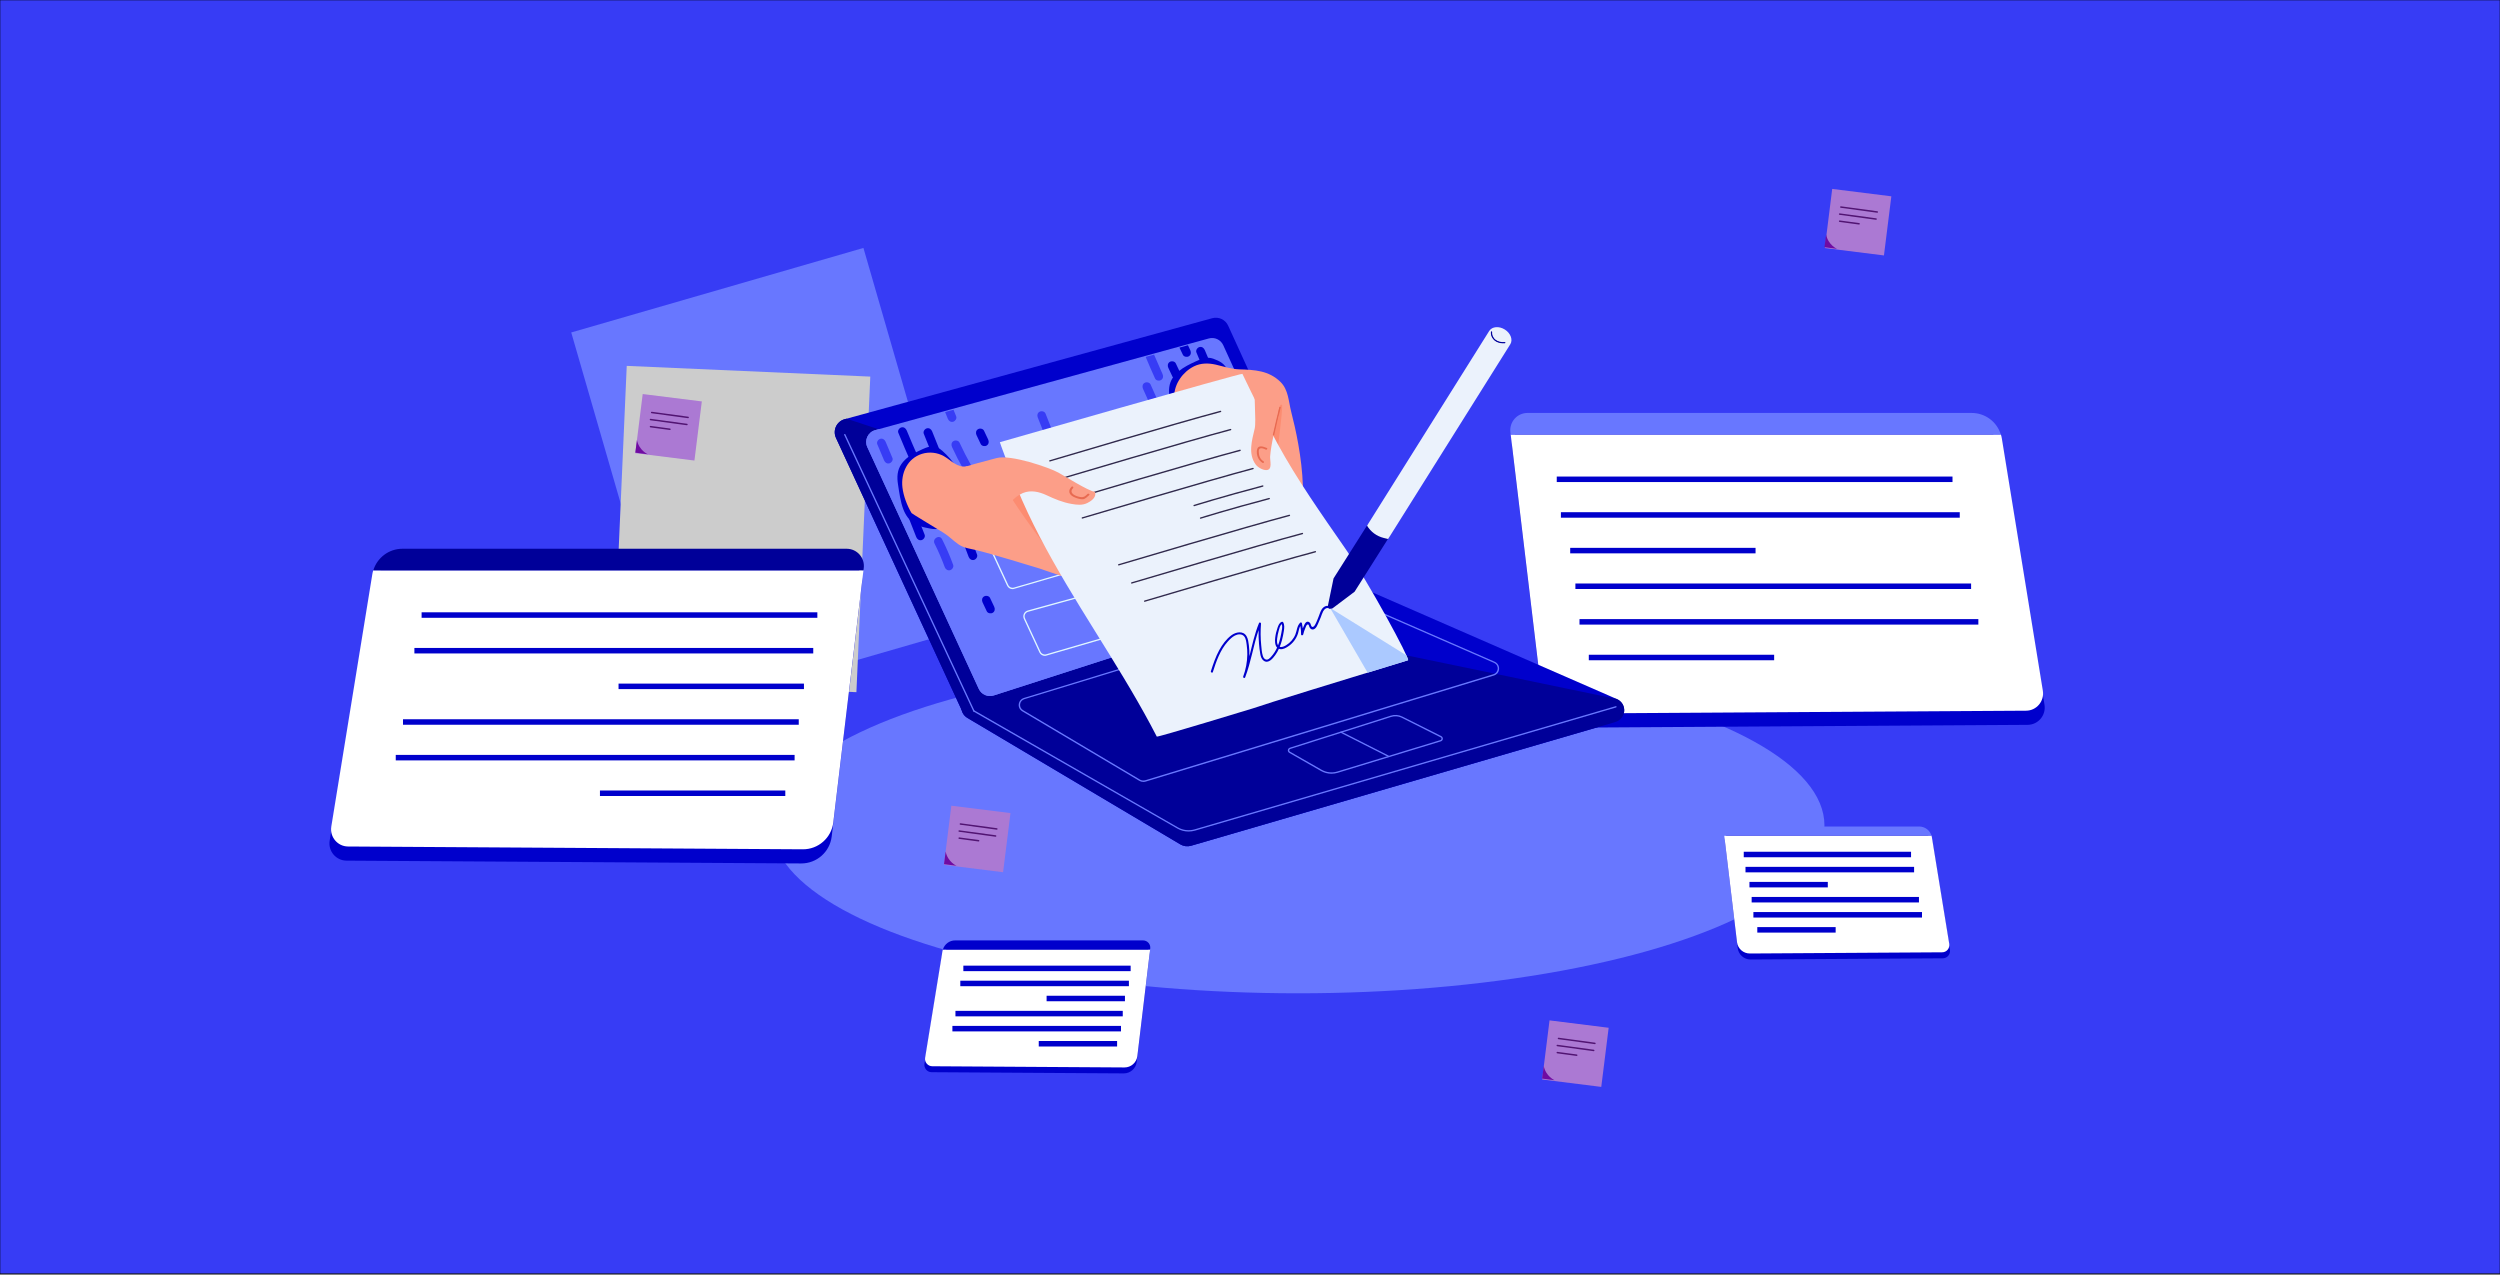
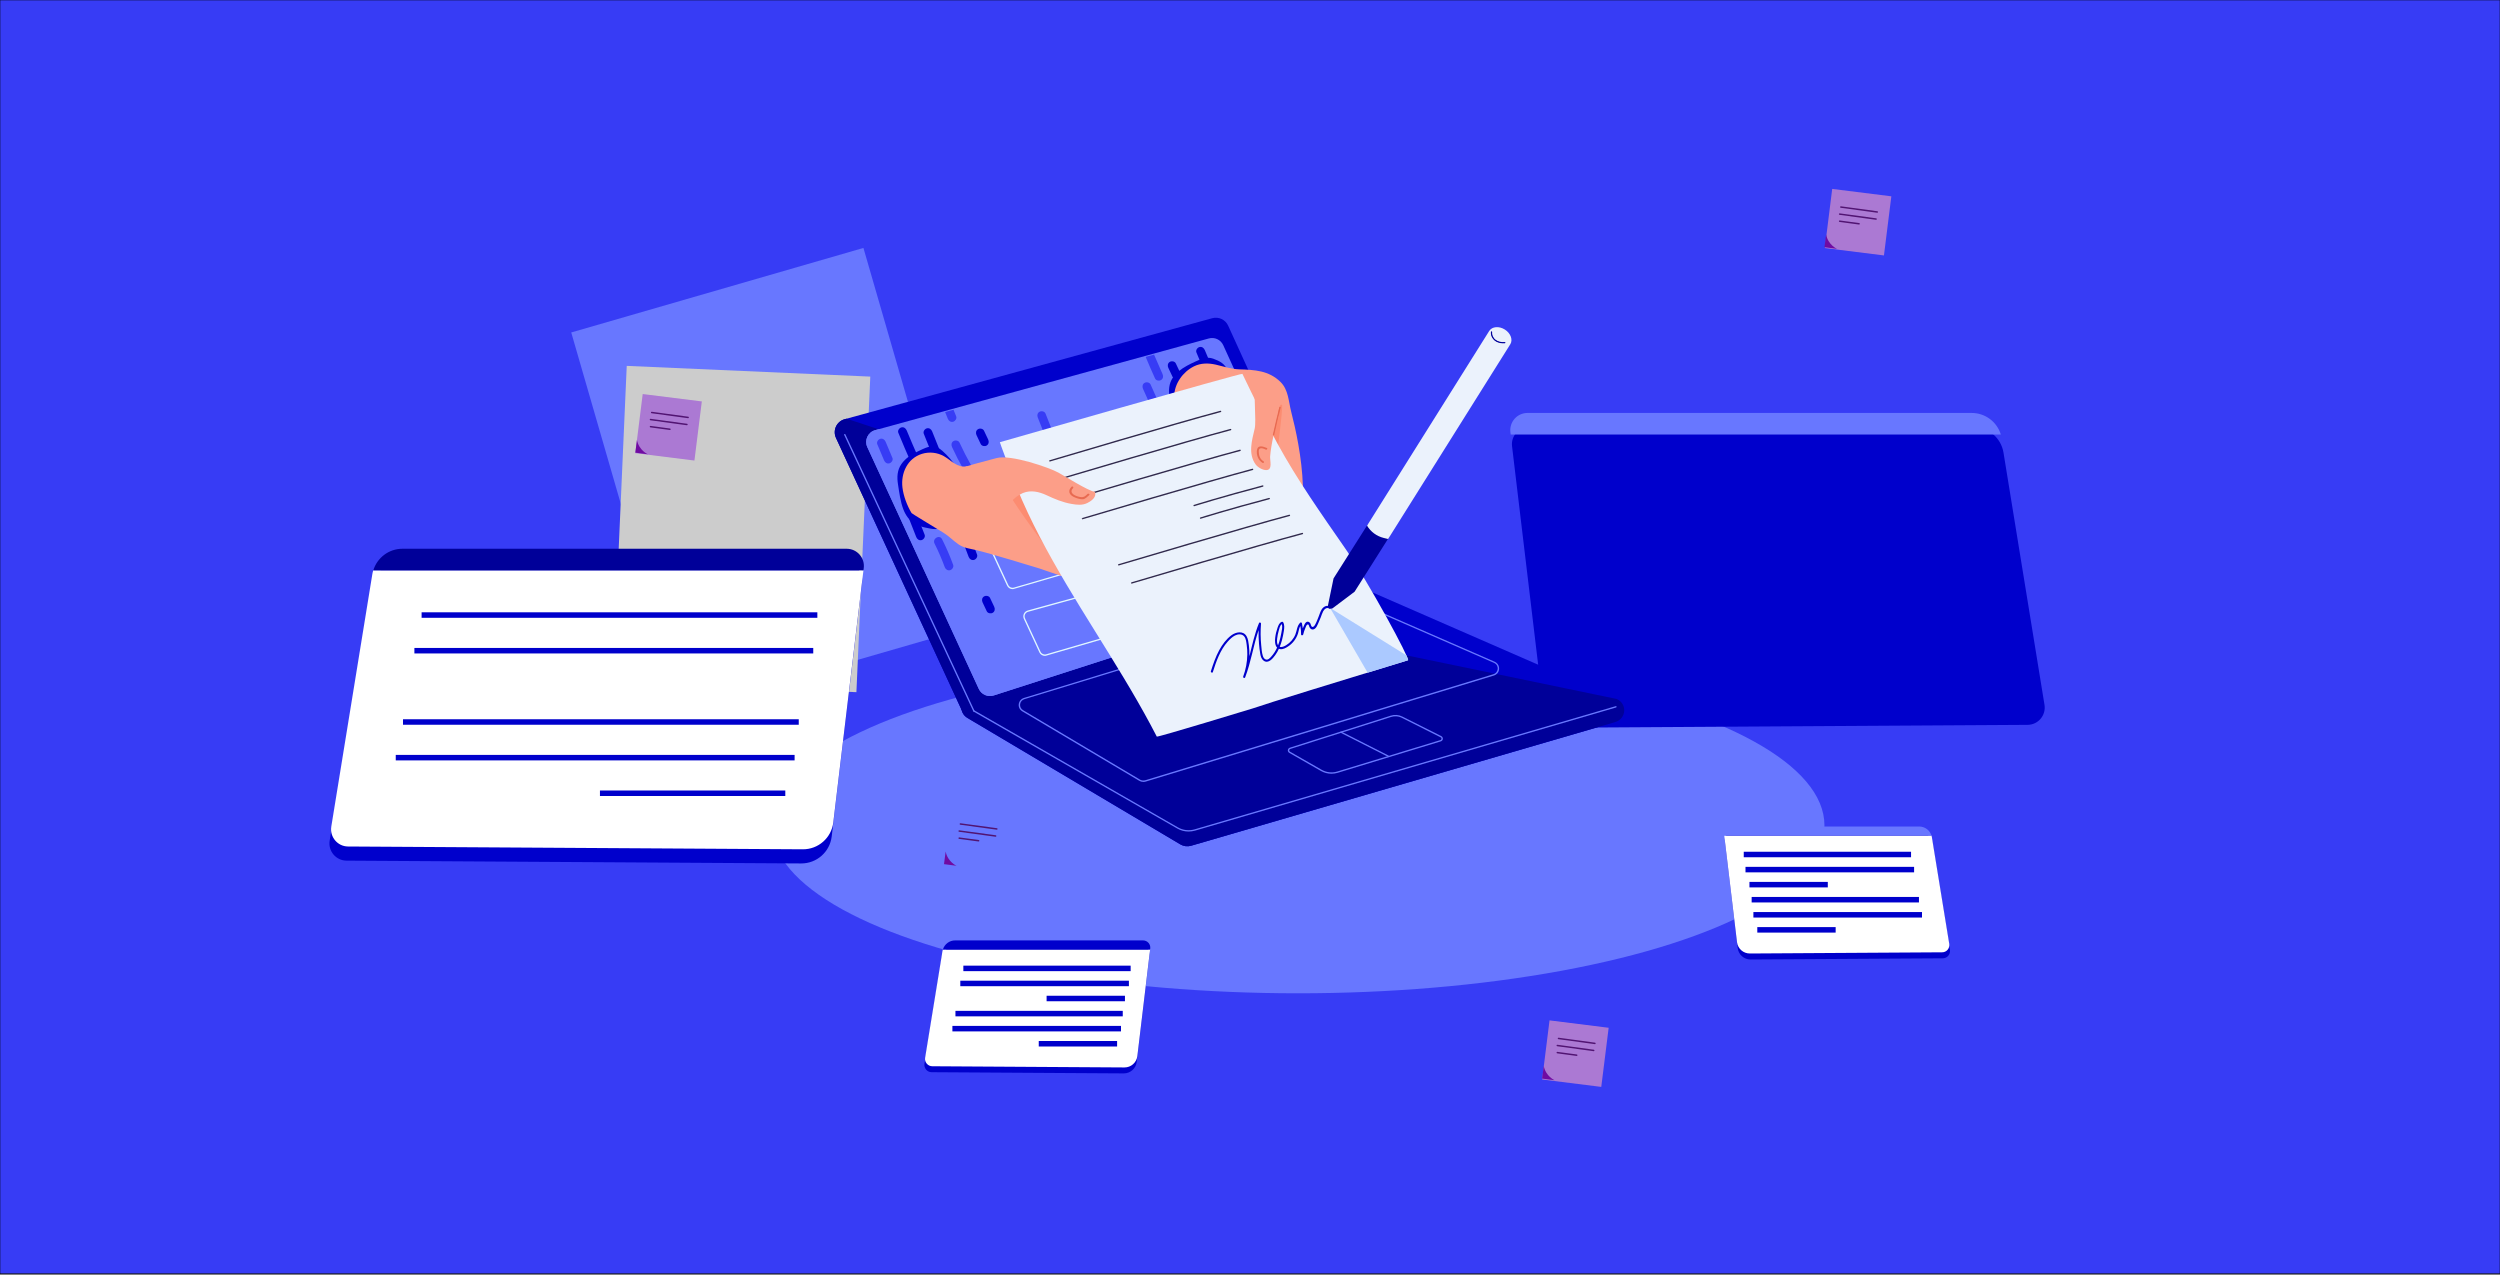
<svg xmlns="http://www.w3.org/2000/svg" version="1.1" x="0px" y="0px" viewBox="0 0 5000 2550.6" style="enable-background:new 0 0 5000 2550.6;" xml:space="preserve">
  <rect x="0" y="0" width="5000" height="2550.6" fill="#808080" stroke="none" />
  <style type="text/css">
	.st0{fill:#373CF5;stroke:#000000;stroke-miterlimit:10;}
	.st1{fill:#6877FF;}
	.st2{fill:#CCCCCC;}
	.st3{fill:#AB79D3;}
	.st4{fill:#700BA2;}
	.st5{fill:none;stroke:#511472;stroke-width:3;stroke-linecap:round;stroke-miterlimit:10;}
	.st6{fill:#0000CC;}
	.st7{fill:#FFFFFF;}
	.st8{fill:none;stroke:#0000CC;stroke-width:11;stroke-miterlimit:10;}
	.st9{fill:#000099;}
	.st10{fill:#E0F8FF;}
	.st11{fill:#373CF5;}
	.st12{fill:#FC9E88;}
	.st13{fill:#FC8C71;}
	.st14{fill:#EBF2FC;}
	.st15{fill:#ABC9FF;}
	.st16{fill:#30294C;}
	.st17{fill:#E86A51;}
</style>
  <g id="Calque_1">
    <g id="Calque_1_4_">
      <g id="Calque_1_3_">
        <g id="Calque_1_2_">
          <g id="Calque_1_1_">
            <g id="Calque_2_1_">
              <rect class="st0" width="5000" height="2547.5" />
            </g>
          </g>
        </g>
      </g>
    </g>
    <g id="Calque_5">
      <ellipse class="st1" cx="2596.2" cy="1650.8" rx="1052.7" ry="335.8" />
    </g>
    <rect x="1239.5" y="564.6" transform="matrix(0.961 -0.278 0.278 0.961 -205.649 466.93)" class="st1" width="608.1" height="787.9" />
    <rect x="1239.4" y="742.2" transform="matrix(0.999 4.394310e-02 -4.394310e-02 0.999 47.93 -64.156)" class="st2" width="487.6" height="631.8" />
    <g>
      <g>
        <rect x="1277.6" y="794.4" transform="matrix(0.124 -0.992 0.992 0.124 324.147 2075.193)" class="st3" width="119.2" height="119.2" />
        <path class="st4" d="M1273.9,880l-3.3,25.3l25.2,3.3C1295.7,908.7,1278,900.9,1273.9,880z" />
      </g>
      <line class="st5" x1="1303.4" y1="825" x2="1376.2" y2="834.9" />
      <line class="st5" x1="1301" y1="839.1" x2="1373.8" y2="849" />
      <line class="st5" x1="1301" y1="853.3" x2="1339.8" y2="858.5" />
    </g>
    <g>
      <g>
-         <rect x="1895" y="1617.4" transform="matrix(0.124 -0.992 0.992 0.124 48.462 3408.947)" class="st3" width="119.2" height="119.2" />
        <path class="st4" d="M1891.3,1703l-3.3,25.3l25.2,3.3C1913.1,1731.7,1895.4,1723.9,1891.3,1703z" />
      </g>
      <line class="st5" x1="1920.8" y1="1648" x2="1993.6" y2="1657.9" />
      <line class="st5" x1="1918.4" y1="1662.1" x2="1991.2" y2="1672" />
      <line class="st5" x1="1918.4" y1="1676.3" x2="1957.2" y2="1681.5" />
    </g>
    <g>
      <g>
        <rect x="3655.9" y="383.5" transform="matrix(0.124 -0.992 0.992 0.124 2815.877 4075.203)" class="st3" width="119.2" height="119.2" />
        <path class="st4" d="M3652.2,469.1l-3.3,25.3l25.2,3.3C3674,497.8,3656.3,490,3652.2,469.1z" />
      </g>
      <line class="st5" x1="3681.7" y1="414.1" x2="3754.5" y2="424" />
      <line class="st5" x1="3679.3" y1="428.2" x2="3752.1" y2="438.1" />
      <line class="st5" x1="3679.3" y1="442.4" x2="3718.1" y2="447.6" />
    </g>
    <g>
      <g>
        <rect x="3091.2" y="2046.3" transform="matrix(0.124 -0.992 0.992 0.124 671.041 4971.746)" class="st3" width="119.2" height="119.2" />
        <path class="st4" d="M3087.5,2131.9l-3.3,25.3l25.2,3.3C3109.3,2160.6,3091.6,2152.8,3087.5,2131.9z" />
      </g>
      <line class="st5" x1="3117" y1="2076.9" x2="3189.8" y2="2086.8" />
      <line class="st5" x1="3114.6" y1="2091" x2="3187.4" y2="2100.9" />
      <line class="st5" x1="3114.6" y1="2105.2" x2="3153.4" y2="2110.4" />
    </g>
  </g>
  <g id="Calque_4">
    <g>
      <path class="st6" d="M3084.9,1401.4l-60.8-508.8c-2.5-20.5,13.6-38.6,34.3-38.6h888.3c29.9,0,55.5,21.7,60.3,51.3l82,504.4    c3.4,20.9-12.7,39.9-33.8,40l-909.3,5.6C3114.8,1455.4,3088.6,1432.2,3084.9,1401.4z" />
-       <path class="st7" d="M4085.7,1381.5l-82-504.4c-0.4-2.8-1.1-5.4-1.9-8.1h-980.4l60.3,504.2c3.7,30.8,29.9,54,61,53.8l909.3-5.6    C4073,1421.4,4089.1,1402.4,4085.7,1381.5z" />
      <line class="st8" x1="3113.5" y1="958.6" x2="3905" y2="958.6" />
      <line class="st8" x1="3121.8" y1="1029.9" x2="3919.5" y2="1029.9" />
      <line class="st8" x1="3140.4" y1="1101.2" x2="3511.1" y2="1101.2" />
      <line class="st8" x1="3150.8" y1="1172.5" x2="3942.2" y2="1172.5" />
      <line class="st8" x1="3159" y1="1243.7" x2="3956.7" y2="1243.7" />
      <line class="st8" x1="3177.6" y1="1315" x2="3548.3" y2="1315" />
      <path class="st1" d="M3943.4,825.9H3055c-20.7,0-36.7,18.1-34.2,38.6l0.6,4.6h980.3C3993.9,843.7,3970.5,825.9,3943.4,825.9z" />
    </g>
    <g>
      <path class="st6" d="M3475.4,1896.2l-25.7-215.1c-1.1-8.7,5.7-16.3,14.5-16.3h375.5c12.6,0,23.5,9.2,25.5,21.7l34.7,213.2    c1.4,8.8-5.4,16.9-14.3,16.9l-384.4,2.4C3488,1919.1,3477,1909.3,3475.4,1896.2z" />
      <path class="st7" d="M3898.5,1887.8l-34.7-213.2c-0.2-1.2-0.5-2.3-0.8-3.4h-414.5l25.5,213.1c1.6,13,12.6,22.8,25.8,22.7    l384.4-2.4C3893.1,1904.7,3899.9,1896.7,3898.5,1887.8z" />
      <line class="st8" x1="3487.5" y1="1709" x2="3822.1" y2="1709" />
      <line class="st8" x1="3491" y1="1739.2" x2="3828.2" y2="1739.2" />
      <line class="st8" x1="3498.9" y1="1769.3" x2="3655.6" y2="1769.3" />
      <line class="st8" x1="3503.3" y1="1799.4" x2="3837.9" y2="1799.4" />
      <line class="st8" x1="3506.8" y1="1829.6" x2="3844" y2="1829.6" />
      <line class="st8" x1="3514.6" y1="1859.7" x2="3671.3" y2="1859.7" />
      <path class="st1" d="M3838.3,1653h-375.6c-8.8,0-15.5,7.7-14.5,16.3l0.3,1.9H3863C3859.7,1660.5,3849.8,1653,3838.3,1653z" />
    </g>
    <path class="st6" d="M1602.4,1726.9l-909.3-5.6c-21.1-0.1-37.2-19.1-33.8-40l82-504.4c4.8-29.6,30.4-51.3,60.3-51.3h888.3   c20.7,0,36.8,18.1,34.3,38.6l-60.8,508.8C1659.7,1703.8,1633.5,1727,1602.4,1726.9z" />
    <path class="st7" d="M696.3,1693l909.3,5.6c31.1,0.2,57.3-23,61-53.8l60.3-504.2H746.5c-0.8,2.7-1.5,5.3-1.9,8.1l-82,504.4   C659.2,1674,675.3,1693,696.3,1693z" />
    <line class="st8" x1="1634.7" y1="1230.1" x2="843.2" y2="1230.1" />
    <line class="st8" x1="1626.5" y1="1301.4" x2="828.8" y2="1301.4" />
-     <line class="st8" x1="1607.9" y1="1372.7" x2="1237.1" y2="1372.7" />
    <line class="st8" x1="1597.5" y1="1444" x2="806" y2="1444" />
    <line class="st8" x1="1589.2" y1="1515.3" x2="791.5" y2="1515.3" />
    <line class="st8" x1="1570.6" y1="1586.5" x2="1199.9" y2="1586.5" />
    <path class="st9" d="M746.6,1140.7h980.3l0.6-4.6c2.5-20.5-13.5-38.6-34.2-38.6H804.9C777.8,1097.5,754.4,1115.3,746.6,1140.7z" />
    <g>
      <path class="st6" d="M2247.6,2146.8l-384.4-2.4c-8.9,0-15.7-8.1-14.3-16.9l34.7-213.2c2-12.5,12.9-21.7,25.5-21.7h375.5    c8.8,0,15.6,7.7,14.5,16.3l-25.7,215.1C2271.8,2137,2260.7,2146.8,2247.6,2146.8z" />
      <path class="st7" d="M1864.5,2132.5l384.4,2.4c13.1,0.1,24.2-9.7,25.8-22.7l25.5-213.1h-414.5c-0.3,1.1-0.6,2.2-0.8,3.4    l-34.7,213.2C1848.9,2124.4,1855.7,2132.5,1864.5,2132.5z" />
      <line class="st8" x1="2261.3" y1="1936.8" x2="1926.7" y2="1936.8" />
      <line class="st8" x1="2257.8" y1="1966.9" x2="1920.6" y2="1966.9" />
      <line class="st8" x1="2249.9" y1="1997" x2="2093.2" y2="1997" />
      <line class="st8" x1="2245.5" y1="2027.2" x2="1910.9" y2="2027.2" />
      <line class="st8" x1="2242" y1="2057.3" x2="1904.8" y2="2057.3" />
      <line class="st8" x1="2234.2" y1="2087.5" x2="2077.5" y2="2087.5" />
      <path class="st6" d="M1885.8,1899h414.4l0.3-1.9c1.1-8.7-5.7-16.3-14.5-16.3h-375.6C1899,1880.7,1889.1,1888.2,1885.8,1899z" />
    </g>
  </g>
  <g id="Calque_3">
    <g>
      <g>
        <path class="st6" d="M1955.9,1433.7l718.5-231.7c15.4-5,23-22.2,16.3-36.9l-234.4-513.8c-5.5-12.1-19-18.4-31.8-14.9l-735.1,202     c-16.1,4.4-24.4,22.2-17.4,37.4l251,543.5C1928.7,1431.7,1942.9,1437.9,1955.9,1433.7z" />
        <path class="st6" d="M1941.1,1391.1l756.4-220.1c6.1-1.8,12.7-1.4,18.5,1.2l517.2,225.7c21.8,9.5,19.8,39.8-3.1,46.4     l-847.9,247.2c-7.2,2.1-15,1.1-21.4-2.7L1935.1,1436C1916,1424.7,1919.7,1397.3,1941.1,1391.1z" />
        <path class="st9" d="M3233.2,1397.9l-737.9-153.1c-19.1,5.5-484.1,136.6-572.4,173.2c0.9,7,4.8,13.7,12.1,18l425.7,252.8     c6.4,3.8,14.2,4.8,21.4,2.7l847.9-247.2C3253,1437.6,3255,1407.4,3233.2,1397.9z" />
        <path class="st9" d="M2690.7,1165.1l-997.6-327.7l-3.8,1c-16.1,4.4-24.4,22.2-17.4,37.4l251,543.5c5.7,12.4,19.8,18.6,32.9,14.4     l718.5-231.7c5.8-1.9,10.5-5.5,13.7-10c2.4-3.4,4.1-7.3,4.7-11.5c0.1-0.9,0.2-1.8,0.3-2.8     C2693.4,1173.5,2692.6,1169.2,2690.7,1165.1z" />
        <g>
          <path class="st1" d="M2286.8,1563.9c-2.9,0-5.8-0.8-8.3-2.3l-233.7-138.8c-5.3-3.1-8.1-8.7-7.3-14.6c0.8-6,5-10.8,11-12.5      l645.4-197c3.7-1.1,7.6-0.8,11.1,0.7l284,123.9c6.1,2.7,9.6,8.3,9.2,14.6c-0.4,6.4-4.6,11.6-11.1,13.4l-695.7,211.9      C2289.9,1563.7,2288.3,1563.9,2286.8,1563.9z M2698.4,1200.7c-1.3,0-2.6,0.2-3.8,0.5l-645.4,197c-5,1.4-8.4,5.4-9,10.3      c-0.6,4.8,1.7,9.4,6,11.9l233.7,138.8c3.2,1.9,7.1,2.4,10.7,1.3l695.7-211.9c6.3-1.8,8.8-6.9,9.1-11c0.3-4.1-1.6-9.3-7.5-11.9      l-284-123.9C2702.1,1201.1,2700.3,1200.7,2698.4,1200.7z" />
        </g>
        <g>
          <path class="st1" d="M2662.9,1547.5c-7.3,0-14.5-1.9-20.9-5.5l-63.5-36.3c-2-1.2-3.1-3.4-2.8-5.6c0.3-2.3,1.9-4.1,4.2-4.8      l201.6-64c7.8-2.5,16-1.8,23.3,1.9l77.5,38.9c2.2,1,3.6,3.2,3.4,5.6c-0.2,2.4-1.8,4.4-4.2,5.1l-206.3,62.9      C2671.1,1546.9,2667,1547.5,2662.9,1547.5z M2790.9,1432.6c-2.9,0-5.8,0.4-8.6,1.3l-201.6,64c-1.3,0.4-2.1,1.3-2.3,2.5      c-0.2,1.2,0.4,2.3,1.5,2.9l63.5,36.3c9.3,5.3,20.6,6.6,30.9,3.5l206.4-62.9c1.6-0.5,2.2-1.7,2.3-2.7c0.1-1-0.4-2.3-1.9-2.9      l-77.5-39C2799.5,1433.6,2795.2,1432.6,2790.9,1432.6z" />
        </g>
        <path class="st1" d="M1987.5,1390.9l652.2-210.3c14-4.5,20.9-20.2,14.8-33.5l-208-456.7c-5-11-17.2-16.7-28.8-13.5l-667.3,183.4     c-14.6,4-22.1,20.2-15.8,33.9l223,483.6C1962.9,1389.1,1975.7,1394.7,1987.5,1390.9z" />
        <path class="st1" d="M2654.5,1147.1l-897.3-288.7l-6.8,1.9c-14.6,4-22.1,20.2-15.8,33.9l223,483.6c5.2,11.3,18,16.9,29.8,13.1     l652.2-210.3C2653.7,1176.1,2660.6,1160.4,2654.5,1147.1z" />
        <g>
          <path class="st10" d="M2025.1,1178.3c-4.6,0-9-2.7-11-7.1l-31-66.8c-1.5-3.3-1.5-7,0-10.3c1.5-3.3,4.4-5.7,7.8-6.6l312.4-86.3      c5.5-1.5,11.5,1.1,14.1,6.1l32,61.6c1.7,3.3,1.8,7.1,0.4,10.4c-1.4,3.4-4.3,5.9-7.8,6.9l-313.4,91.4      C2027.4,1178.1,2026.2,1178.3,2025.1,1178.3z M1985.6,1103.3l31,66.8c2,4.3,6.7,6.4,11.2,5.1l313.4-91.4      c2.7-0.8,4.9-2.8,6.1-5.4c1.1-2.6,1-5.6-0.3-8.1l-32-61.6c-2-3.9-6.6-5.9-10.9-4.8l-312.4,86.3c-2.7,0.7-4.9,2.6-6.1,5.1      C1984.4,1097.8,1984.4,1100.7,1985.6,1103.3z" />
        </g>
        <path class="st6" d="M1907.6,926.7c-4.6-6.2-9.6-12.1-15-17.5c-5-5-10.4-10.3-16.6-13.8c-12.8-7.2-27.9,1.6-39.7,7.1     c-12.8,5.9-25.2,13.7-33.4,25.5c-8.6,12.3-9.2,26.4-6.9,40.8c2.6,16.5,4.7,34.2,10.7,49.9c4.7,12.2,12.3,23.1,23.9,29.5     c6.2,3.4,13,5.4,19.8,6.9c6.6,1.4,13.9,3.2,20.7,3.1c15.1-0.3,10.9-18,10.6-27.8c-0.3-9.8,0.8-19.3,4.1-28.6     c3.1-8.8,7.5-17.1,11.5-25.4c7.2-14.8,13.3-31,9.5-47.6C1907.6,928.5,1908.3,927.6,1907.6,926.7z" />
        <path class="st6" d="M1838.3,918.8c-8.6-19.2-16.9-38.5-24.9-57.9c-1.8-4.3-5.8-7.4-10.7-6.1c-4.1,1.1-7.9,6.3-6.1,10.7     c8.5,20.8,17.4,41.5,26.6,62.1c1.9,4.3,8.2,5.3,11.9,3.1C1839.6,928.1,1840.3,923.1,1838.3,918.8z" />
        <path class="st11" d="M2310.1,757c1.9,4.3,8.2,5.3,11.9,3.1c4.4-2.6,5.1-7.6,3.1-11.9c-5.8-12.9-11.5-26-17-39l-16.8,4.6     C2297.4,728.3,2303.6,742.7,2310.1,757z" />
        <path class="st6" d="M2434.5,758.1c-8.6-19.2-16.9-38.5-24.9-57.9c-1.8-4.3-5.8-7.4-10.7-6.1c-4.1,1.1-7.9,6.3-6.1,10.7     c8.5,20.8,17.4,41.5,26.6,62.1c1.9,4.3,8.2,5.3,11.9,3.1C2435.8,767.4,2436.4,762.4,2434.5,758.1z" />
        <path class="st6" d="M1884.4,912.9c-6.7-16.7-13.4-33.4-20.1-50.1c-1.7-4.4-5.8-7.4-10.7-6.1c-4.1,1.1-7.8,6.3-6.1,10.7     c6.7,16.7,13.4,33.4,20.1,50.1c1.7,4.4,5.8,7.4,10.7,6.1C1882.4,922.5,1886.1,917.3,1884.4,912.9z" />
        <path class="st11" d="M1895.6,837.4c1.7,4.4,5.8,7.4,10.7,6.1c4.1-1.1,7.8-6.3,6.1-10.7c-1.8-4.4-3.6-8.9-5.4-13.3l-16.8,4.6     C1892,828.5,1893.8,832.9,1895.6,837.4z" />
        <path class="st6" d="M1849.3,1069.5c-4.5-11.5-9-22.9-13.5-34.4c-1.7-4.4-5.8-7.4-10.7-6.1c-4.2,1.1-7.8,6.3-6.1,10.7     c4.5,11.5,9,22.9,13.5,34.4c1.7,4.4,5.8,7.4,10.7,6.1C1847.4,1079,1851,1073.9,1849.3,1069.5z" />
        <path class="st11" d="M1942.1,930.4c-8.3-14.7-16-29.8-23.1-45.2c-2-4.3-8.1-5.3-11.9-3.1c-4.4,2.6-5.1,7.6-3.1,11.9     c7.1,15.4,14.8,30.4,23.1,45.2C1932.5,948.9,1947.6,940.1,1942.1,930.4z" />
        <path class="st11" d="M2110.7,874.1c-7.2-15.3-13.7-30.9-19.6-46.8c-1.6-4.4-7.7-5.9-11.6-4c-4.6,2.2-5.7,7.2-4,11.6     c5.9,15.9,12.5,31.5,19.6,46.8C2099.8,891.8,2115.4,884.2,2110.7,874.1z" />
        <path class="st11" d="M2322.9,815c-7.9-15-15.1-30.3-21.7-45.9c-1.8-4.3-8-5.6-11.8-3.5c-4.5,2.4-5.3,7.5-3.5,11.8     c6.6,15.6,13.9,30.9,21.7,45.9C2312.9,833.2,2328.2,825,2322.9,815z" />
        <path class="st6" d="M1954.1,1109.1c-3.1-8.3-6.3-16.5-9.4-24.8c-1.7-4.4-5.9-7.4-10.7-6.1c-4.2,1.2-7.8,6.3-6.1,10.7     c3.1,8.3,6.3,16.5,9.4,24.8c1.7,4.4,5.9,7.4,10.7,6.1C1952.2,1118.7,1955.8,1113.5,1954.1,1109.1z" />
        <g>
          <path class="st10" d="M2089.7,1311.8c-4.6,0-9-2.7-11-7.1l-31-66.8c-1.5-3.3-1.5-7,0-10.3c1.5-3.3,4.4-5.7,7.8-6.6l312.4-86.3      c5.5-1.5,11.5,1.1,14.1,6.1l32,61.6c1.7,3.3,1.8,7.1,0.4,10.4c-1.4,3.4-4.3,5.9-7.8,6.9l-313.4,91.4      C2092,1311.6,2090.8,1311.8,2089.7,1311.8z M2371.1,1137c-0.8,0-1.7,0.1-2.5,0.3l-312.4,86.3c-2.7,0.7-4.9,2.6-6.1,5.1      c-1.2,2.5-1.2,5.4,0,8l31,66.8c2,4.3,6.7,6.4,11.2,5.1l313.4-91.4c2.7-0.8,4.9-2.8,6.1-5.4c1.1-2.6,1-5.6-0.3-8.1l-32-61.6      C2377.9,1138.9,2374.6,1137,2371.1,1137z" />
        </g>
        <path class="st12" d="M2174.1,1101.6c-11.3-10.7-24.3-19.6-38.3-26.3c-14.1-6.7-30.3-9.8-41.9-20.9     c-11.9-11.4-21.4-26.4-29.6-40.6c-4.7-8.1-9.2-16.6-11.7-25.7c-1.8-6.6-4.2-24.9,7-24.9c0.9,0,1.5-0.5,1.8-1.1     c2.6-0.2,2.2-4.5-0.7-4.5c-42.8-1.4-85.3-9.5-125.6-23.9c-0.3-0.8-1-1.4-2.2-1.1c-18,3.6-30.9-12.2-45-20.2     c-13.2-7.5-29.5-9.2-44-4.7c-29,9-42.5,38.7-39,67.4c2.1,17.1,9.3,36.3,18.3,51.1c0.6,1.1,43.7,27,63.9,39.4     c11.1,6.8,20,16.5,30.8,23.7c10.2,6.8,22.9,8.2,34.5,10.9c28.1,6.7,114.1,32.9,127,36.9c13.8,4.4,52.2,19.8,66.4,18.3     c15.9-1.6,1.7-18.9,21.3-21.2c14.8-1.7,20.8-20,9.8-30.1C2175.9,1103.3,2175,1102.4,2174.1,1101.6z" />
        <path class="st13" d="M2176.9,1104.2c-1-0.9-1.9-1.8-2.8-2.6c-11.3-10.7-24.3-19.6-38.3-26.3c-14.1-6.7-30.3-9.8-41.9-20.9     c-11.9-11.4-21.4-26.4-29.6-40.6c-4.7-8.1-9.2-16.6-11.7-25.7c-1.8-6.6-4.2-24.9,7-24.9c0.9,0,1.5-0.5,1.8-1.1     c2.6-0.2,2.2-4.5-0.7-4.5c-22.4-0.7-44.7-3.3-66.6-7.7c3.2,5.5,6.5,11,9.9,16.4c40.8,66.7,87.9,129.4,138.3,189     c1.2,0.1,2.4,0,3.4-0.1c15.9-1.6,1.7-18.9,21.3-21.2C2181.9,1132.6,2187.9,1114.3,2176.9,1104.2z" />
        <path class="st6" d="M2455.5,741.8c-0.1-0.1-0.1-0.3-0.2-0.4c-5-13.7-15.7-19.3-29-24.1c-12.5-4.5-24.1,0.6-35.5,5.8     c-22.4,10.3-48.5,23.9-52.2,50.9c-1.8,13,1.2,26.2,4.3,38.8c2.7,10.7,6.4,21.1,18.9,22.2c6.1,0.6,12.3-0.8,18.3-2.1     c7.8-1.7,15.6-3.8,23.2-6.1c11.2-3.3,22.5-7.2,32.4-13.5c10.8-6.9,19.1-17,21.8-29.7C2460.6,769.9,2460.2,755,2455.5,741.8z" />
        <path class="st12" d="M2658,1067.5c-26.3-55.5-51.4-72.1-52.2-95.3c-1.9-57.6-14.5-114.2-23.4-148.6     c-5.3-20.6-5.4-43.9-21.3-59.6c-23.6-23.2-52.1-24.3-82.8-25.3c-16-0.5-31.2-5.9-46.6-9.4c-15.4-3.5-30.2-3.3-43.8,3.4     c-22.2,11-39.3,34.8-39.5,60c0,0.8,0.3,1.6,0.4,2.3c6.6,46.3,27.8,16.7,37,27.2c8.1,9.8,48,87.1,133.2,132.8     c13,7,51,46.5,55.9,59C2591.1,1055.4,2663.5,1079.1,2658,1067.5z" />
        <path class="st13" d="M2551.1,975.5c0.1-0.2,0.3-0.7,0.6-1.2c-0.2-0.8-0.3-1.7-0.3-2.6c0.1-34.4,3.4-68.7,7.5-102.8     c2-16.7,4.1-33.4,5.2-50.1c0.2-2.6,0.3-5.1,0.3-7.7c0.1-2.2-3.1-2.8-3.8-0.7c-16.3,43.8-32.8,87.6-40.4,133.8     c9.8,8.7,21.9,21.1,30.9,31.7C2551,975.7,2551.1,975.6,2551.1,975.5z" />
        <g>
          <path class="st14" d="M2690.9,1097.5c-47.7-68.9-96.1-137.2-136.3-210.9c-24.4-44.8-47.6-92.9-69.8-138.9      c-1.1-2.2-485.1,136.7-485.1,136.7c2.6,8.5,11.8,31.8,14.7,40.2c5.9,17.2,12.4,34.3,19.3,51.1c13.7,33.3,29.1,65.9,45.8,97.8      c33.5,64.4,71.6,126.2,109.9,187.8c38.5,62,77.3,124,111.8,188.3c4.2,7.8,8.3,15.7,12.4,23.6c1,1.9,190.7-56,192-56.4      c25.3-9,186-58.3,267.8-83.3c19.9-6.1,35.2-10.8,42.6-13.1C2820.8,1319.1,2737.7,1165.2,2690.9,1097.5z" />
          <path class="st15" d="M2816.1,1320.6c0.7-0.2-0.5-3.8-3.3-9.9l-152.6-94.8l75.1,129.5c13.9-4.2,26.8-8.2,38.2-11.7      C2793.4,1327.5,2808.6,1322.9,2816.1,1320.6z" />
          <g>
            <path class="st16" d="M2099.7,923.1c-0.6,0-1.1-0.4-1.3-1c-0.2-0.7,0.2-1.5,0.9-1.7c2.6-0.8,259.3-77.2,341.5-98.9       c0.7-0.2,1.5,0.2,1.7,1c0.2,0.7-0.2,1.5-1,1.7c-82.2,21.7-338.8,98.1-341.4,98.8C2100,923,2099.8,923.1,2099.7,923.1z" />
          </g>
          <g>
            <path class="st16" d="M2119.8,959.4c-0.6,0-1.1-0.4-1.3-1c-0.2-0.7,0.2-1.5,0.9-1.7c2.6-0.8,259.3-77.2,341.5-98.9       c0.7-0.2,1.5,0.2,1.7,1c0.2,0.7-0.2,1.5-1,1.7c-82.2,21.7-338.8,98.1-341.4,98.8C2120,959.4,2119.9,959.4,2119.8,959.4z" />
          </g>
          <g>
            <path class="st16" d="M2138.7,1000.9c-0.6,0-1.1-0.4-1.3-1c-0.2-0.7,0.2-1.5,0.9-1.7c2.6-0.8,259.3-77.2,341.5-98.9       c0.7-0.2,1.5,0.2,1.7,1c0.2,0.7-0.2,1.5-1,1.7c-82.2,21.7-338.8,98.1-341.4,98.8C2138.9,1000.9,2138.8,1000.9,2138.7,1000.9z" />
          </g>
          <g>
-             <path class="st16" d="M2164.6,1037.3c-0.6,0-1.1-0.4-1.3-1c-0.2-0.7,0.2-1.5,0.9-1.7c2.6-0.8,259.3-77.2,341.5-98.9       c0.7-0.2,1.5,0.2,1.7,1c0.2,0.7-0.2,1.5-1,1.7c-82.2,21.7-338.8,98.1-341.4,98.8C2164.9,1037.3,2164.8,1037.3,2164.6,1037.3z" />
+             <path class="st16" d="M2164.6,1037.3c-0.6,0-1.1-0.4-1.3-1c2.6-0.8,259.3-77.2,341.5-98.9       c0.7-0.2,1.5,0.2,1.7,1c0.2,0.7-0.2,1.5-1,1.7c-82.2,21.7-338.8,98.1-341.4,98.8C2164.9,1037.3,2164.8,1037.3,2164.6,1037.3z" />
          </g>
          <path class="st6" d="M2661.1,1213.8c-6.2-4.8-14-1-17.7,5c-2.7,4.4-4.2,9.6-6.1,14.4c-2.2,5.6-4.4,11.6-7.4,16.8      c-1.6,2.8-4.9,6-7.3,2.1c-1-1.7-1-3.7-2-5.4c-1.6-2.5-4.4-4.3-7.3-2.9c-3.3,1.6-4.9,6.4-6.3,9.5c-0.5,1.1-1,2.3-1.4,3.5      c-0.4-3.4-1-6.8-1.7-10.1c-0.3-1.4-2.1-2.7-3.4-1.4c-6.6,6.3-6.5,15.5-9.7,23.5c-3.6,9-10.2,16.6-18.5,21.6      c-3.6,2.2-8.8,4.7-12.8,3.2c1.7-4.2,3.1-8.5,4.3-12.8c1.7-6.2,2.9-12.5,3.9-18.8c0.9-6.1,1.7-12.1-1.5-17.7      c-0.5-0.8-1.7-1-2.5-0.7c-5.1,1.8-6.9,7.1-8.6,11.8c-2.3,6.5-3.9,13.1-4.7,19.9c-0.8,6.1-0.8,15.2,3.8,19.9      c-3.1,6.7-7,13-12,18.4c-2.6,2.8-6.3,6.8-10.6,5.4c-3.3-1.1-5.1-4.4-6-7.5c-2.1-6.7-2.5-14.4-3.2-21.3      c-1.4-14.2-1.5-28.5-0.4-42.8c0.2-2.3-3.1-3.5-4-1.2c-8.8,21.4-13.6,44-19.2,66.3c0-0.1,0-0.1,0-0.2c0.2-7.1-0.1-14.2-1-21.3      c-0.8-6.1-1.5-13.2-4.7-18.6c-6.7-11.5-21.3-8.5-30.3-1.8c-10.2,7.6-18.1,18.4-24.2,29.5c-7.3,13.4-12.2,27.8-16.8,42.3      c-0.8,2.6,3.1,4.3,3.9,1.7c6.8-21.5,14.5-43.7,29.7-60.8c4.1-4.6,8.8-9.3,14.4-12.2c5.7-3,13.9-3.9,18.5,1.6      c3.9,4.7,4.4,12.1,5.2,18c0.8,6.1,1.2,12.3,1.1,18.5c-0.2,15-3,29.8-8.2,43.9c-0.9,2.5,2.9,4.2,3.9,1.7      c11.8-30.7,16.3-63.5,26.9-94.5c-0.2,9,0,18.1,0.8,27.1c0.6,6.9,1.3,13.8,2.6,20.7c0.9,5.1,2.5,10.3,6.9,13.4      c9.2,6.5,18.1-4.5,23-11.3c2.9-4,5.3-8.2,7.3-12.6c0.8,0.3,1.7,0.6,2.6,0.7c5.5,0.8,11-2.3,15.5-5.2c4.7-3,8.9-6.9,12.3-11.3      c3.4-4.4,6.1-9.5,7.8-14.8c1.5-4.9,2.1-10.6,4.7-15.1c1,5.6,1.5,11.2,1.5,17c0,2.5,3.7,2.2,4.2,0.1c1.1-4.5,2.5-8.9,4.4-13.1      c0.7-1.7,1.5-4.5,2.8-5.8c3.3-3.4,4.3,0.8,4.9,2.9c1.9,5.7,7.1,8.1,11.9,3.8c2.7-2.4,4.1-5.8,5.6-9.1c2-4.3,3.9-8.7,5.6-13.2      c1.6-4,2.7-8.2,4.8-12c2.3-4.2,7.5-8.8,12.2-5.1C2660.6,1218.8,2663.2,1215.5,2661.1,1213.8z M2554.3,1277.3      c0.6-5.3,1.6-10.6,3.1-15.7c1.1-3.9,2.4-10.5,6.1-13.3c2.1,5.5,0,12.6-0.9,18.1c-1.1,5.9-2.4,11.8-4.2,17.6      c-0.7,2.2-1.5,4.4-2.3,6.6C2553.6,1286.8,2553.9,1281.6,2554.3,1277.3z" />
          <path class="st16" d="M2237.4,1131c-0.6,0-1.1-0.4-1.3-1c-0.2-0.7,0.2-1.5,0.9-1.7c2.6-0.8,259.3-77.2,341.5-98.9      c0.7-0.2,1.5,0.2,1.7,1c0.2,0.7-0.2,1.5-1,1.7c-82.2,21.7-338.8,98.1-341.4,98.8C2237.7,1130.9,2237.5,1131,2237.4,1131z" />
          <path class="st16" d="M2388.2,1012.5c-0.6,0-1.1-0.4-1.3-1c-0.2-0.7,0.2-1.5,0.9-1.7c0.5-0.2,55.2-17.4,137.4-39.1      c0.7-0.2,1.5,0.2,1.7,1c0.2,0.7-0.2,1.5-1,1.7c-82.2,21.7-136.7,38.8-137.3,39C2388.5,1012.5,2388.4,1012.5,2388.2,1012.5z" />
          <path class="st16" d="M2401.1,1037.6c-0.6,0-1.1-0.4-1.3-1c-0.2-0.7,0.2-1.5,0.9-1.7c0.5-0.2,55.2-17.4,137.4-39.1      c0.7-0.2,1.5,0.2,1.7,1c0.2,0.7-0.2,1.5-1,1.7c-82.2,21.7-136.7,38.8-137.3,39C2401.4,1037.6,2401.2,1037.6,2401.1,1037.6z" />
          <path class="st16" d="M2263.4,1167.3c-0.6,0-1.1-0.4-1.3-1c-0.2-0.7,0.2-1.5,0.9-1.7c2.6-0.8,259.3-77.2,341.5-98.9      c0.7-0.2,1.5,0.2,1.7,1c0.2,0.7-0.2,1.5-1,1.7c-82.2,21.7-338.8,98.1-341.4,98.8C2263.6,1167.3,2263.5,1167.3,2263.4,1167.3z" />
-           <path class="st16" d="M2289.3,1203.7c-0.6,0-1.1-0.4-1.3-1c-0.2-0.7,0.2-1.5,0.9-1.7c2.6-0.8,259.3-77.2,341.5-98.9      c0.7-0.2,1.5,0.2,1.7,1c0.2,0.7-0.2,1.5-1,1.7c-82.2,21.7-338.8,98.1-341.4,98.8C2289.6,1203.7,2289.5,1203.7,2289.3,1203.7z" />
        </g>
        <path class="st12" d="M2189.1,983.6c-12.9-2.1-59.2-31-71.8-38.1c-18.5-10.4-96-37-124-29.4c-24.6,6.7-34.8,8.9-60.3,16.6     c-1.6,0.5-32.7,19.1-32,20.2c-0.5-0.5-1.1-0.9-1.6-1.4c-2.3-1.9-5.2,1.6-3,3.5c35.1,29.7,79.4,47,125.2,49.4     c6.5-7.8,14.6-14.3,24.1-18.3c15.8-6.6,32.6-2.6,47.4,4.3c15.9,7.5,32.4,14.4,49.8,17.4c10.8,1.9,21.5,3.2,31.6-1.7     c6.7-3.3,16.4-9.7,16.1-18.2C2190.5,986,2190.4,983.8,2189.1,983.6z" />
        <path class="st12" d="M2551.5,805.9c-1.5-6.1-3.1-12.2-5.3-18c-1.7-4.5-3.7-8.9-6.6-12.8c-2-2.7-8.8-6.5-9.8-8.9     c-0.1-0.3,0.5-0.2,0.5,0.1c0,0.3-0.4,0.4-0.7,0.5c-0.6,0.1-12.2-16.7-12.4-16.3c-4.4,10.9-4.9,6.5-7.2,17.9     c-3.1,15,2.9,73.9-0.6,88.8c-5.4,23.1-13.7,50.2,1.9,71.7c4.1,5.7,14.4,11.6,21.6,11.3c12.9-0.6,6.6-19.3,7.4-27.8     c2.3-26.2,9.4-54.4,17.2-79.6c1.4-4.6-1.9-10.9-3.1-15.2C2553.4,813.6,2552.5,809.7,2551.5,805.9z" />
        <g>
          <path class="st17" d="M2559.6,814.6c-4.6,18.3-9,36.6-13,55c-0.1,0.6,0.8,0.6,0.9,0.1c4-18.3,8.4-36.6,13-54.8      C2560.6,814.3,2559.8,814,2559.6,814.6z" />
          <path class="st17" d="M2547,871c-0.1,0-0.2,0-0.3,0c-0.7-0.2-1.1-0.8-1-1.5c4-18.4,8.4-36.9,13-55.1c0.1-0.5,0.5-0.8,0.9-0.9      c0.5-0.1,1,0,1.4,0.4c0.4,0.4,0.5,0.9,0.4,1.3c-4.6,18.1-9,36.6-13,54.8C2548.3,870.5,2547.7,871,2547,871z" />
        </g>
        <path class="st1" d="M1947.6,1423.1c-0.5,0-1-0.3-1.2-0.8l-258.1-552.5c-0.3-0.7,0-1.5,0.7-1.8c0.7-0.3,1.5,0,1.8,0.7     l258.1,552.5c0.3,0.7,0,1.5-0.7,1.8C1948,1423.1,1947.8,1423.1,1947.6,1423.1z" />
        <path class="st1" d="M2377.2,1663.1c-8,0-15.9-2.1-22.8-6.1L1946.9,1423c-0.7-0.4-0.9-1.2-0.5-1.9s1.2-0.9,1.9-0.5l407.4,234.1     c10.1,5.8,22.3,7.3,33.5,4l842.3-246.4c0.7-0.2,1.5,0.2,1.7,0.9c0.2,0.7-0.2,1.5-0.9,1.7l-842.3,246.4     C2385.8,1662.5,2381.5,1663.1,2377.2,1663.1z" />
        <path class="st17" d="M2533.7,896c-6.6-2.8-17.5-6.9-19.6,3.2c-2.1,9.9,2.4,21.6,11.1,26.6c2.1,1.2,4-2,1.9-3.2     c-6.9-4-9.4-11.3-9.6-19c-0.1-3.8,0.7-7,5.1-7.1c2.9-0.1,6.7,1.7,9.2,2.8C2534,900.1,2535.9,896.9,2533.7,896z" />
        <path class="st17" d="M2175.2,987.8c-2,1.6-4.2,4.2-6.6,5.4c-4.2,2.1-8.5,0.9-12.6-0.2c-9.3-2.5-17.9-8.8-9.8-16.9     c1.8-1.8-1.3-4.4-3.1-2.6c-7.6,7.6-5.5,15.8,4.8,20.6c4.7,2.2,12.5,4.9,18,4.4c5-0.5,9.1-5.5,12.4-8.1     C2180.4,988.8,2177.3,986.2,2175.2,987.8z" />
        <path class="st11" d="M1784.9,916c-4.5-10.8-9.1-21.5-13.6-32.3c-1.8-4.3-5.7-7.4-10.7-6.1c-4.1,1.1-7.9,6.3-6.1,10.7     c4.5,10.8,9.1,21.5,13.6,32.3c1.8,4.3,5.7,7.4,10.7,6.1C1782.9,925.5,1786.7,920.3,1784.9,916z" />
        <path class="st11" d="M1906.3,1129.6c-6.4-17.5-13.8-34.6-22.2-51.2c-5-10-20-1.2-15,8.8c7.7,15.3,14.5,31,20.4,47.1     c1.6,4.4,5.9,7.4,10.7,6.1C1904.4,1139.2,1907.9,1134.1,1906.3,1129.6z" />
        <path class="st6" d="M1976.4,879.2c-2.8-5.9-5.6-11.9-8.4-17.8c-2-4.2-8.1-5.3-11.9-3.1c-4.3,2.5-5.1,7.6-3.1,11.9     c2.8,5.9,5.6,11.9,8.4,17.8c2,4.2,8.1,5.3,11.9,3.1C1977.6,888.5,1978.4,883.4,1976.4,879.2z" />
        <path class="st6" d="M1988.5,1213.7c-2.8-5.9-5.6-11.9-8.4-17.8c-2-4.2-8.1-5.3-11.9-3.1c-4.3,2.5-5.1,7.6-3.1,11.9     c2.8,5.9,5.6,11.8,8.4,17.8c2,4.2,8.1,5.3,11.9,3.1C1989.7,1223.1,1990.5,1218,1988.5,1213.7z" />
        <path class="st6" d="M2360,744.6c-2.8-5.9-5.6-11.9-8.4-17.8c-2-4.2-8.1-5.3-11.9-3.1c-4.3,2.5-5.1,7.6-3.1,11.9     c2.8,5.9,5.6,11.9,8.4,17.8c2,4.2,8.1,5.3,11.9,3.1C2361.3,754,2362,748.9,2360,744.6z" />
-         <path class="st6" d="M2365.7,709.5c2,4.2,8.1,5.3,11.9,3.1c4.3-2.5,5.1-7.6,3.1-11.9c-1.6-3.4-3.2-6.8-4.8-10.2l-17,4.7     C2361.2,700,2363.4,704.8,2365.7,709.5z" />
        <path class="st1" d="M2776.9,1513.8c-0.2,0-0.4,0-0.6-0.1l-94.9-48.1c-0.7-0.3-0.9-1.2-0.6-1.8c0.3-0.7,1.2-0.9,1.8-0.6     l94.9,48.1c0.7,0.3,0.9,1.2,0.6,1.8C2777.9,1513.5,2777.4,1513.8,2776.9,1513.8z" />
      </g>
      <g>
        <g>
          <path class="st9" d="M2853.5,903c-4.2-2.6-8.2-5.5-11.8-8.8c-7.7,11.5-15.8,22.7-23.7,34.1c-8.6,12.5-16.5,25.4-24.2,38.5      c-7.8,13.3-15.5,26.7-23.5,39.8c-7.9,13.1-15.2,26.4-22.4,39.8c-2.4,4.5-8.8,5.6-12.8,3l-68,107.4l-11.1,53.7      c-0.9,4.5,5.8,8.7,9.4,5.9l43.8-33l69.3-109.6c-2.2-2.7-2.9-6.4-0.6-10.3c9.6-15.6,17.6-32.2,27.4-47.7      c17.3-27.3,36.7-53.2,54.8-80c5.4-7.9,10.8-15.8,16.2-23.7C2868.4,910.4,2860.7,907.3,2853.5,903z" />
          <path class="st14" d="M3009.7,659.1c-11.6-7.4-25.6-6.1-31.2,2.7l-244.4,389.5c7.4,12.4,19.4,21.2,33.4,24.6l8.7,2.1      l244.4-389.5C3026.2,679.6,3021.3,666.4,3009.7,659.1z" />
          <g>
            <path class="st9" d="M3009.4,684.9c-6.5,0.6-13.3-0.6-18.6-4.6c-5.1-3.8-8.1-10.1-7.4-16.5c0.1-0.5-0.7-0.6-0.8-0.1       c-0.8,6.4,2.2,12.8,7.2,16.8c5.5,4.4,12.8,5.8,19.7,5.1C3010,685.6,3009.9,684.8,3009.4,684.9z" />
            <path class="st9" d="M3005.6,686.6c-6.3-0.1-12-2-16.2-5.4c-5.4-4.4-8.3-11.1-7.5-17.5c0-0.4,0.3-0.8,0.7-0.9       c0.4-0.2,0.9-0.1,1.2,0.1c0.3,0.2,0.5,0.7,0.5,1.1c-0.7,5.9,2,11.9,7.1,15.7c4.6,3.5,11.1,5.1,18.1,4.4c0.4,0,0.8,0.1,1.1,0.5       c0.3,0.4,0.3,0.8,0.1,1.2c-0.2,0.4-0.5,0.6-0.9,0.7C3008.2,686.6,3006.9,686.6,3005.6,686.6z" />
          </g>
        </g>
      </g>
    </g>
  </g>
</svg>